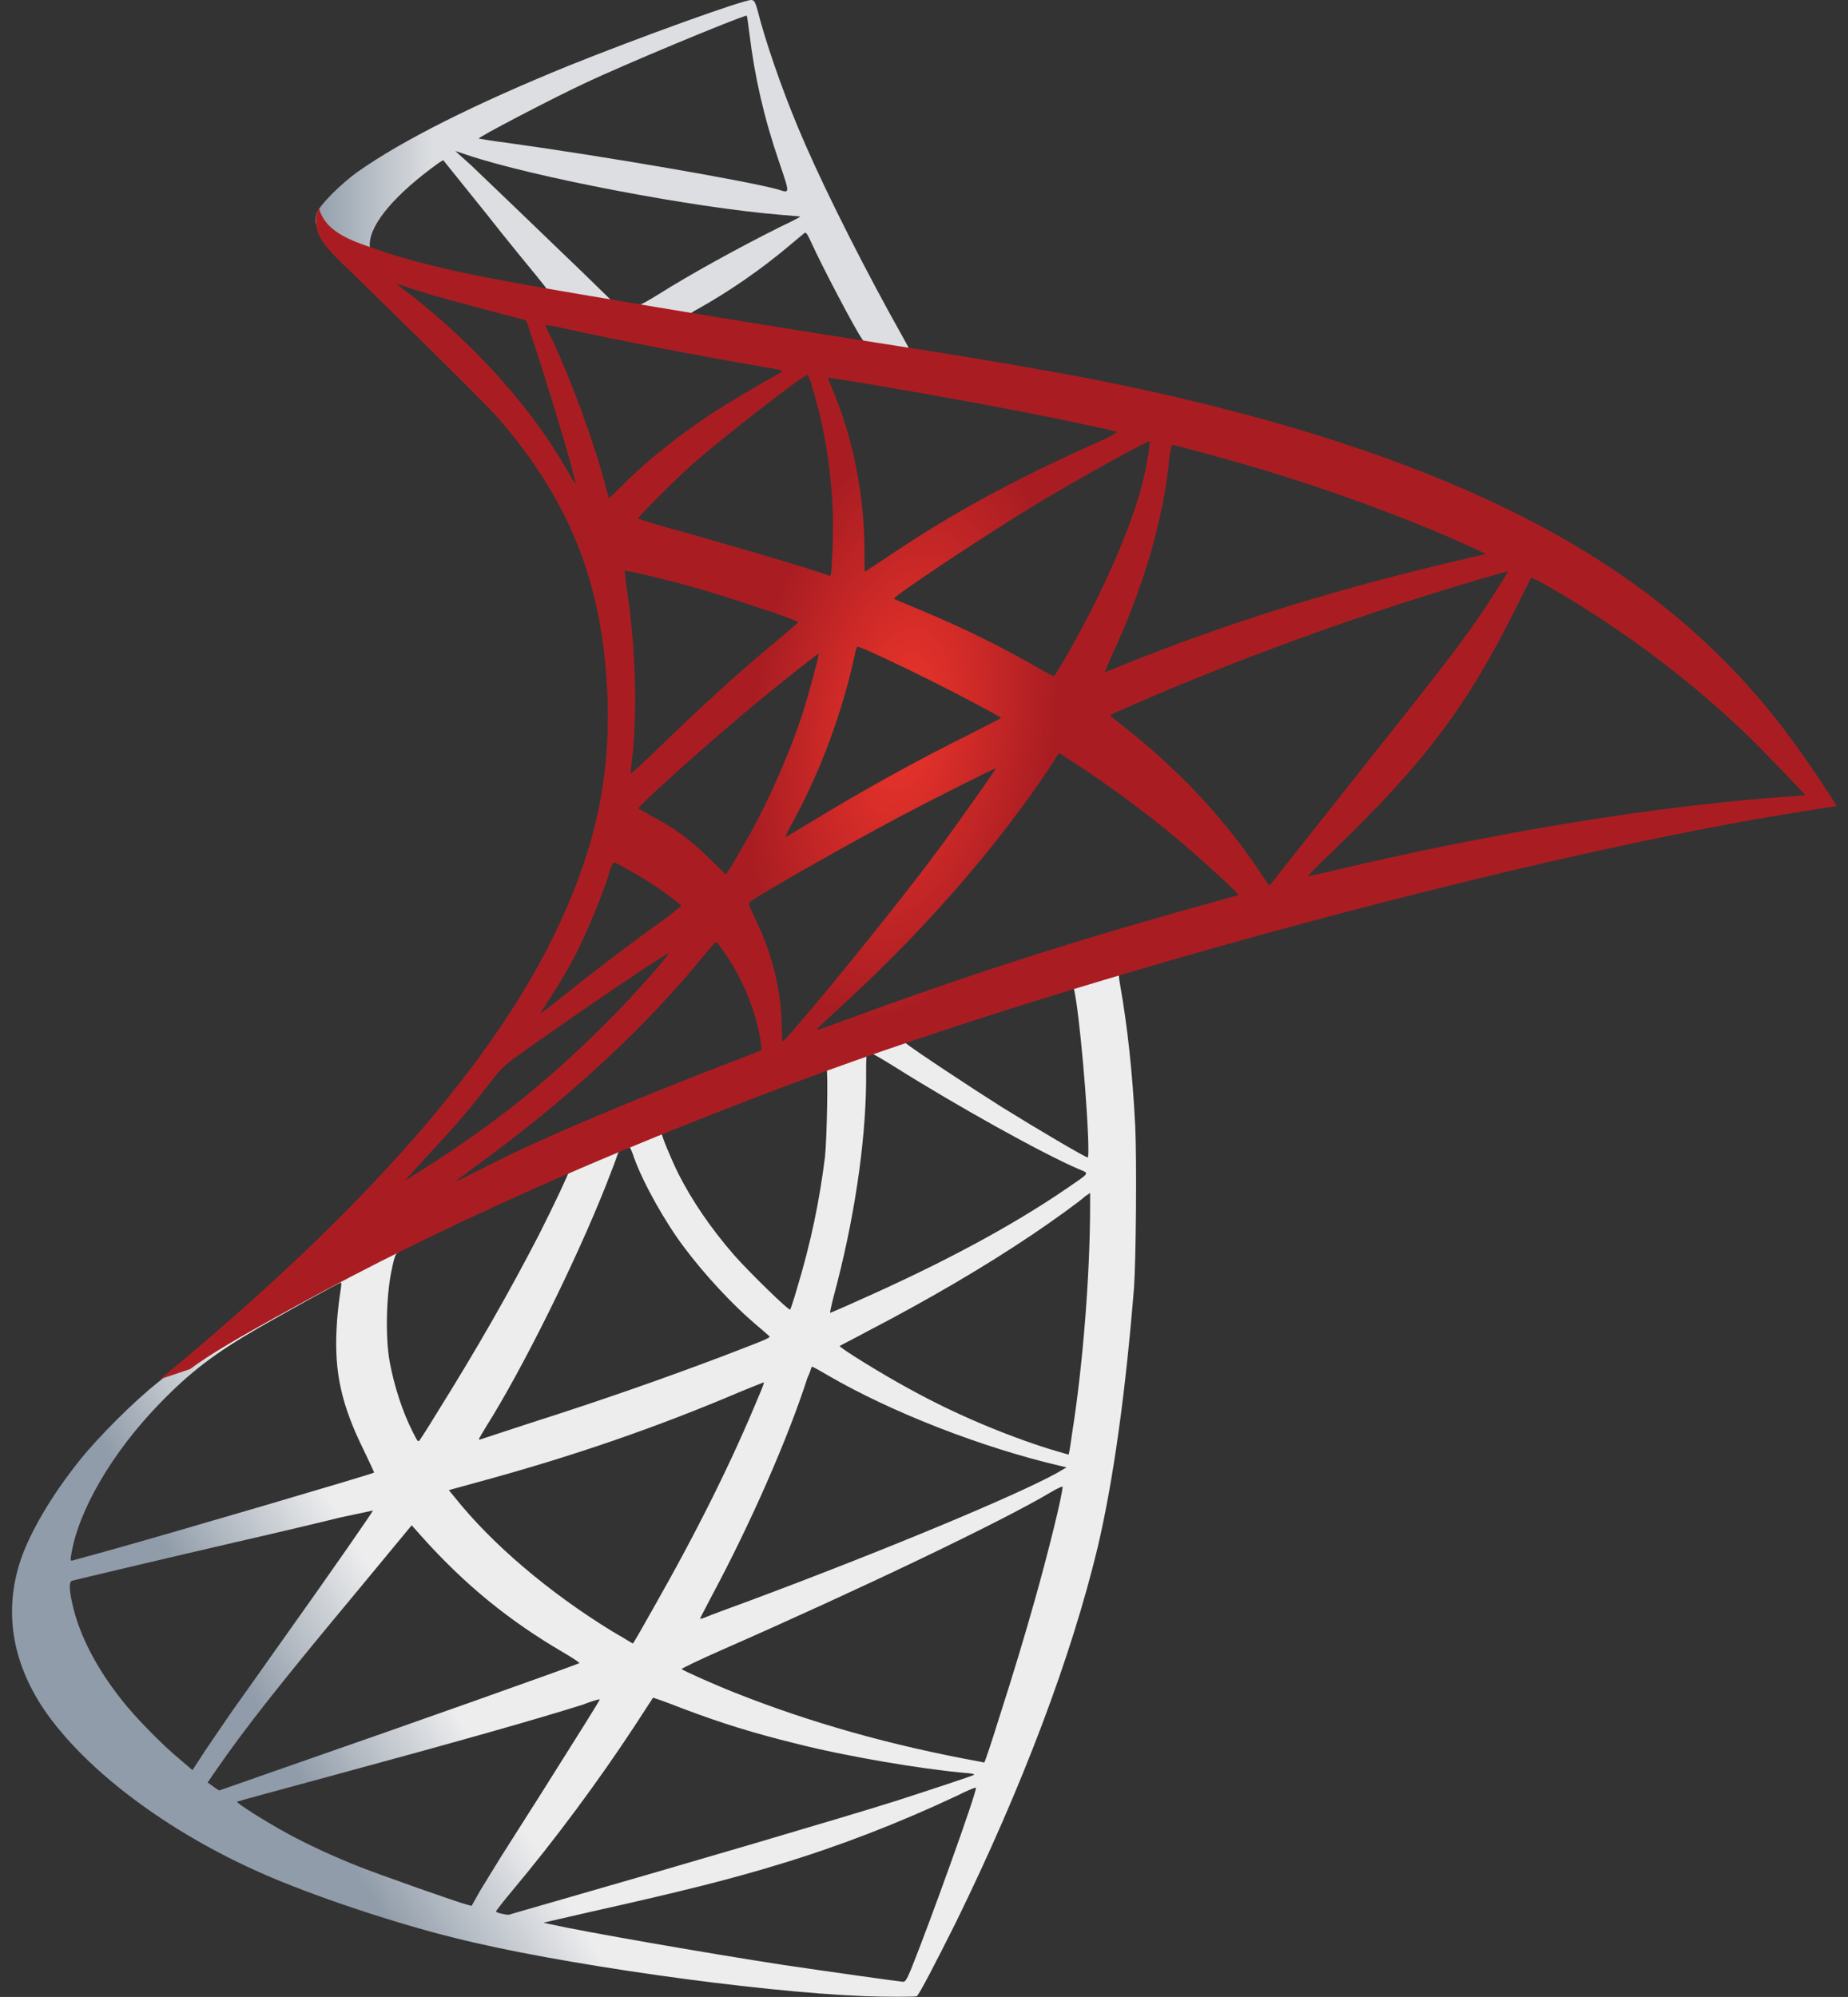
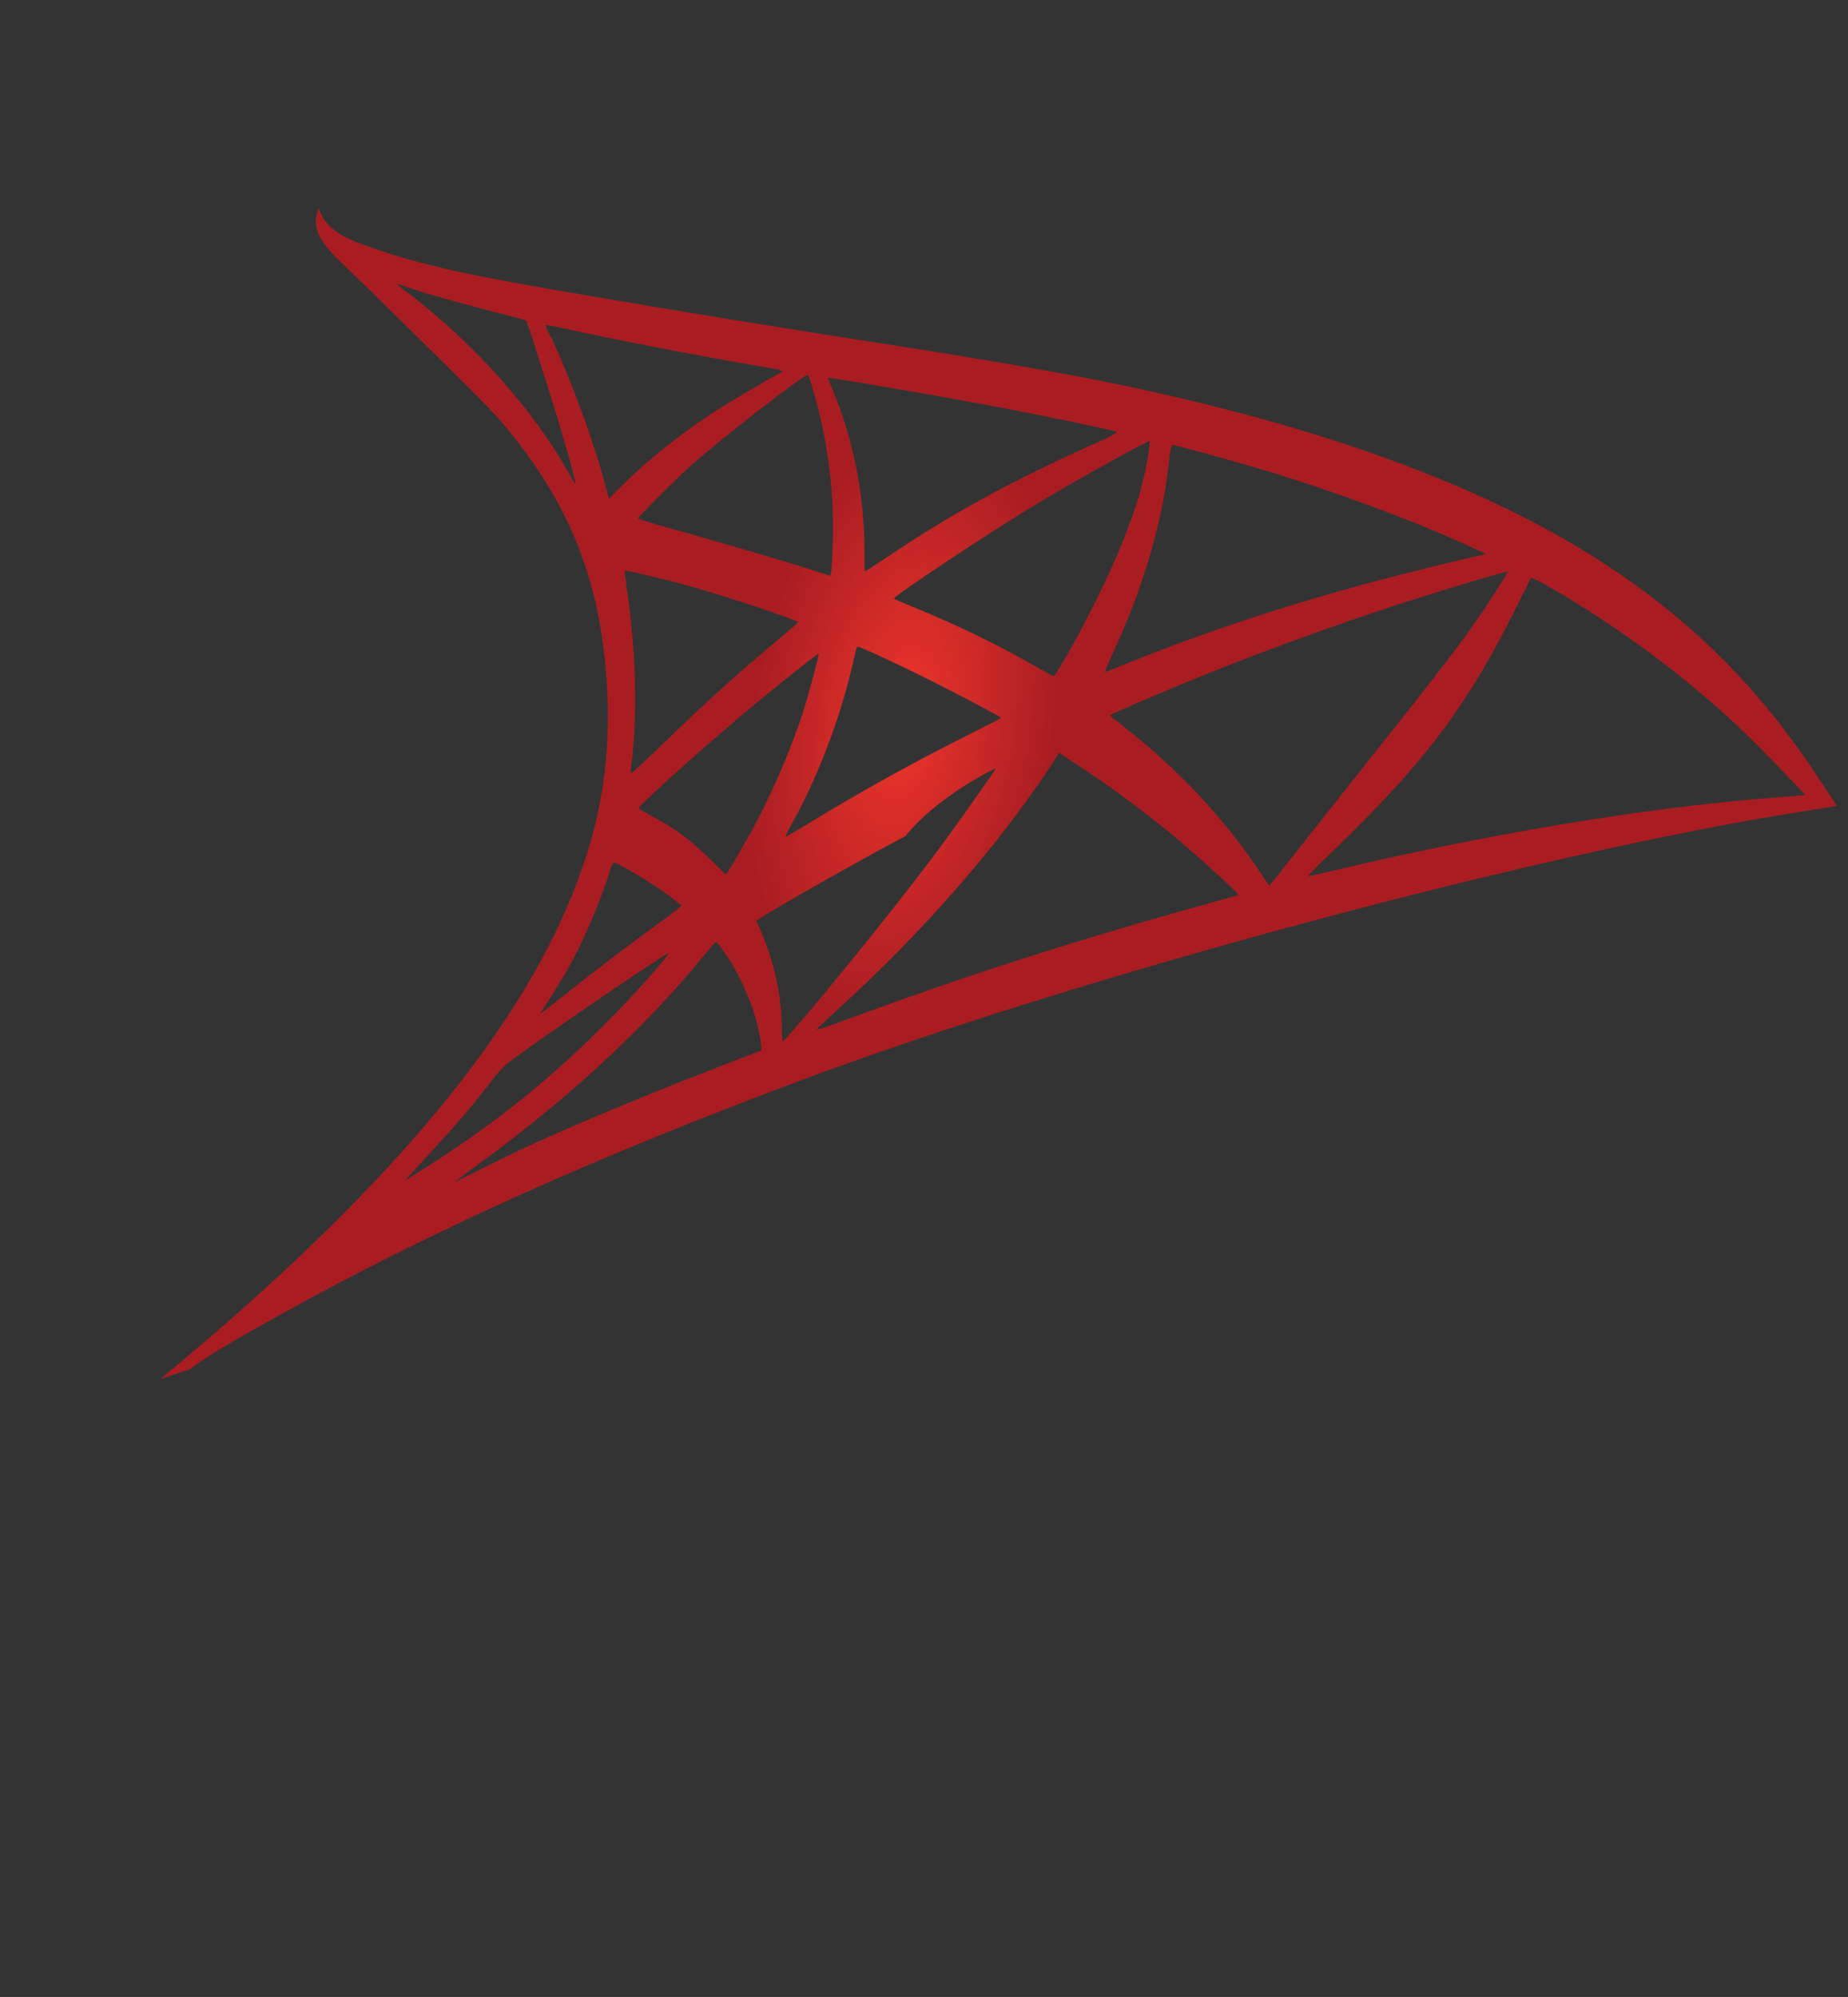
<svg xmlns="http://www.w3.org/2000/svg" version="1.1" id="Layer_1" x="0px" y="0px" viewBox="0 0 462.8 500" style="enable-background:new 0 0 462.8 500;" xml:space="preserve">
  <rect x="0" y="0" width="462.8" height="500" fill="#333333" stroke="none" />
  <style type="text/css">
	.st0{fill:url(#SVGID_1_);}
	.st1{fill:url(#SVGID_2_);}
	.st2{fill:url(#SVGID_3_);}
</style>
  <g>
    <linearGradient id="SVGID_1_" gradientUnits="userSpaceOnUse" x1="78.348" y1="51.416" x2="114.553" y2="72.81" gradientTransform="matrix(1 0 0 -1 0 502)">
      <stop offset="0" style="stop-color:#909CA9" />
      <stop offset="1" style="stop-color:#EDEDEE" />
    </linearGradient>
-     <path class="st0" d="M291.4,233.4l-100.1,32.7l-87.1,38.5L79.8,311c-6.2,5.9-12.7,11.9-19.7,17.9c-7.7,6.7-14.9,12.7-20.4,17.1   c-6.1,4.8-15.2,13.9-19.8,19.7c-6.9,8.6-12.3,17.8-14.7,24.8C0.9,403.3,3,416.1,11,428c10.3,15.1,30.8,30.6,54.7,41.1   c12.2,5.4,32.7,12.3,48.1,16.1c25.7,6.5,75.3,13.5,102.6,14.6c5.5,0.2,12.9,0.2,13.2,0c0.6-0.4,4.8-8.5,9.8-18.5   c16.8-34.3,28.9-66.5,35.5-93.9c3.9-16.6,7-38.8,9.1-65.1c0.5-7.4,0.7-31.9,0.3-40.3c-0.7-13.6-1.9-24.7-3.8-35.5   c-0.3-1.6-0.4-3-0.2-3.1c0.3-0.2,1.2-0.5,13.5-4.1L291.4,233.4z M268.6,246.8c0.9,0,3.3,23.2,3.9,37.9c0.1,3.1,0.1,5.1-0.1,5.1   c-0.6,0-12.8-7.2-21.5-12.6c-7.6-4.8-22-14.3-24.2-16.1c-0.8-0.5-0.7-0.6,5.5-2.7C242.8,254.9,267.7,246.8,268.6,246.8z    M217.6,263.6c0.7,0,2.4,1,6.6,3.6c15.6,9.8,36.8,21.6,45.9,25.5c2.8,1.2,3.1,0.7-3.3,5.1c-13.8,9.4-31,18.6-52,27.9   c-3.7,1.7-6.8,3-6.9,3c-0.1,0,0.3-1.9,0.9-4.2c5.1-18.9,7.9-37.9,8.1-53.2C216.9,263.8,216.9,263.8,217.6,263.6   C217.4,263.6,217.5,263.6,217.6,263.6z M207,267.7c0.4,0.4,0.1,17.4-0.4,22c-1.4,11.1-3.5,21.3-7,32.9c-0.8,2.8-1.6,5.1-1.7,5.3   c-0.3,0.4-10.7-9.8-14.1-13.7c-5.9-6.8-10.5-13.6-13.9-20.3c-1.7-3.4-4.5-10.1-4.2-10.3C166.9,282.8,206.8,267.4,207,267.7z    M157.5,287.1c0.1,0,0.1,0,0.2,0.1c0.1,0.1,0.7,1.4,1.1,2.7c2.4,6.6,7.9,16.3,12.6,22.5c5.1,6.8,11.9,14.1,17.5,18.9   c1.8,1.5,3.5,3,3.7,3.2c0.4,0.4,0.6,0.4-11.7,5.1c-14.3,5.4-29.9,10.9-47.8,16.6c-4.3,1.4-8.5,2.8-12.8,4.2   c-0.7,0.2-0.4-0.1,1.5-3.3c8.8-13.9,22.3-41,29.9-60.2c1.3-3.3,2.6-6.7,2.8-7.4c0.3-1.1,0.7-1.4,1.7-2   C156.8,287.3,157.3,287.1,157.5,287.1z M142.4,293.4c0.2,0.1-3.6,8.2-7.4,15.7c-7.4,14.3-15.4,28.4-26.1,45.5c-1.8,3-3.6,5.7-3.8,6   c-0.4,0.5-0.5,0.4-1.7-2c-2.6-5.1-4.7-11.6-5.8-17.6c-1.1-5.9-0.9-16.2,0.4-22.6c1-4.7,0.9-4.6,3.2-5.8   C110.8,307.8,142.1,293.1,142.4,293.4z M273,298.7v3.2c0,16.9-1.8,40-4.5,56.9c-0.4,3-0.8,5.4-0.9,5.4c0,0-2.2-0.6-4.8-1.4   c-11.4-3.6-23.7-8.8-34.8-14.9c-7.4-4-18-10.6-17.7-10.9c0.1-0.1,3.3-1.7,7-3.7c14.8-7.7,29.1-16,41.4-24.3   c4.6-3.1,11.6-8.1,13.1-9.5L273,298.7z M85.3,321.1c0.3,0,0.2,0.6-0.2,3.3c-0.3,2-0.7,5.6-0.8,8.1c-0.6,11.1,1.2,19.2,6.7,30.4   c1.5,3.1,2.7,5.7,2.7,5.8c-0.5,0.4-50.6,15.1-66.4,19.5c-4.7,1.3-8.8,2.4-9.1,2.5c-0.5,0.1-0.6,0.1-0.4-1.2   c1.7-11.1,10.2-25.7,22-37.9c7.9-8.2,14.2-12.9,24.9-19.1c7.7-4.4,19.6-11,20.5-11.3C85.1,321.1,85.2,321.1,85.3,321.1z    M203.3,342.2c0.1-0.1,1.9,0.9,4.1,2.2c16.2,9.4,38.8,18.1,58,22.6l1.7,0.4l-2.4,1.4c-10.1,5.6-43.2,19.4-77,32   c-4.9,1.8-9.8,3.6-10.7,4c-0.9,0.4-1.7,0.6-1.7,0.5s1.4-2.7,3.1-6c9.5-17.7,19-39.3,23.8-54.3C202.9,343.6,203.2,342.3,203.3,342.2   z M191.3,346.1c0.1,0.1-0.5,1.7-1.3,3.5c-6.6,16-15.2,33.4-26.3,52.9c-2.8,5-5.1,9-5.2,9c-0.1,0-2.3-1.4-5.1-3   c-16-9.8-30.3-22-39.6-33.7l-1.4-1.7l6.9-1.9c24.7-6.7,45.6-14,66.5-22.9C188.8,347.1,191.2,346.1,191.3,346.1z M266.1,372.2   C266.1,372.2,266.1,372.3,266.1,372.2c0.1,1.7-3.8,17.3-7,28.6c-2.7,9.5-4.9,16.9-9.1,30c-1.8,5.8-3.4,10.5-3.5,10.5   s-0.5-0.1-1-0.2c-22.5-4.1-42.6-9.8-61.5-17.3c-5.3-2.1-12.9-5.5-13.3-5.9c-0.1-0.1,4.4-2.3,10.1-4.8   c34.4-15.1,70.2-32.2,82.4-39.5C264.7,372.7,265.9,372.2,266.1,372.2z M93.4,378.2c0.1,0.1-9.5,14-22.9,32.8   c-4.7,6.6-10.1,14.3-12.2,17.2c-2,2.9-5.1,7.4-6.9,10.1l-3.2,4.9l-3.4-2.9c-4-3.3-11-10.4-14.1-14.4c-6.5-8.1-10.9-16.6-12.6-24.4   c-0.8-3.6-0.8-5.4-0.1-5.7c1.1-0.3,21.3-5.1,40.3-9.5c10.5-2.4,22.7-5.3,27.1-6.4C89.8,379,93.4,378.2,93.4,378.2z M103.1,381.9   l2.4,2.7c10.9,12.2,22,21.2,35.5,29.1c2.4,1.4,4.2,2.6,4.1,2.7c-0.5,0.4-46.8,16.8-68.2,24.2c-12,4.2-22,7.7-22,7.7s-0.7-0.4-1.5-1   l-1.4-1l2.2-3.2c7.1-10.3,16-21.6,35.5-45L103.1,381.9z M163.5,425.1c0.1-0.1,3.4,1.1,7.5,2.7c9.8,3.7,17.6,6.1,28.1,8.7   c12.9,3.3,31.5,6.4,42.5,7.4c1.7,0.1,2.6,0.3,2.3,0.5c-0.5,0.3-11.7,4-19.8,6.6c-13,4.1-52.8,15.8-85.2,25.1   c-6,1.7-11.1,3.2-11.4,3.3c-0.7,0.1-3.3-0.5-3.3-0.8c0-0.1,1.8-2.5,4-5.1c10.9-13,21.7-27.6,30.7-41.3   C161.4,428.3,163.5,425.2,163.5,425.1z M150.2,425.5c0.1,0.1-5.3,8.7-14.7,23.6c-4,6.3-8.5,13.4-10.1,15.9   c-1.5,2.4-3.8,6.2-5.1,8.3l-2.2,3.9l-1.1-0.3c-2.7-0.7-21.9-7.5-27-9.5c-6.3-2.5-12.8-5.5-17.6-8.1c-6.1-3.3-13.6-8.1-13-8.2   c0.1-0.1,10.5-2.9,23-6.3c33.2-9,51.5-14.2,63.6-18C148.2,425.9,150.1,425.4,150.2,425.5z M244.4,447.6L244.4,447.6   c0.4,0.7-11.9,34.8-16.3,45.6c-1,2.4-1.4,3-1.9,3c-1.3-0.1-19.1-2.6-29.9-4.2c-18.9-2.9-50.5-8.4-58.4-10.2l-1.8-0.4l11.3-2.6   c24.2-5.4,35.9-8.4,47.7-12c14.9-4.5,29.7-10.2,44.6-17.2C241.9,448.5,243.9,447.6,244.4,447.6z" />
    <linearGradient id="SVGID_2_" gradientUnits="userSpaceOnUse" x1="79.168" y1="454.661" x2="108.301" y2="454.661" gradientTransform="matrix(1 0 0 -1 0 502)">
      <stop offset="0" style="stop-color:#939FAB" />
      <stop offset="1" style="stop-color:#DCDEE1" />
    </linearGradient>
-     <path class="st1" d="M188.2,0c-1.7-0.2-28.5,9.5-45.9,16.5C119,26,100.8,35.1,89.6,43c-4.2,3-9.4,8.2-10.2,10.2   c-0.3,0.7-0.4,1.7-0.4,2.6l10.1,9.6l24.1,7.7l57.5,10.3l65.7,11.3L237,89c-0.2,0-0.4-0.1-0.6-0.1l-8.6-1.4l-1.7-3.1   c-8.9-15.8-18.8-35.3-24.5-48.4c-4.5-10.2-8.7-22-11.1-30.5C189.2,0.4,189,0.1,188.2,0z M187,3.9L187,3.9c0.1,0.1,0.4,2.2,0.7,4.7   c1.3,10.6,3.6,20.8,7.4,31.9c2.8,8.3,2.8,7.9-0.4,6.9c-7.7-2.1-42.3-8.1-67.4-11.6c-4-0.5-7.4-1.1-7.4-1.1   c-0.3-0.3,18.1-9.9,26.2-13.7C156.4,16.1,184.9,4.3,187,3.9z M114,37.8l3,1c16,5.4,56.4,13.2,78.7,15c2.5,0.2,4.6,0.4,4.7,0.4   c0.1,0.1-2,1.2-4.8,2.5c-10.8,5.4-22.6,11.9-30.7,17c-2.4,1.5-4.6,2.7-4.9,2.7s-1.9-0.3-3.6-0.5l-3-0.4l-7.6-7.4   C132.4,55.2,122,45.2,118,41.4L114,37.8z M111,40.1l10.7,13.3c5.8,7.4,11.7,14.5,13,16.1c1.3,1.6,2.3,2.9,2.3,3   c-0.3,0.2-15.5-2.7-23.5-4.5c-8.2-1.9-11.7-2.8-16.7-4.4l-4.2-1.4v-1.1c0.1-5.1,6.5-12.6,17.4-20.4L111,40.1z M201.7,58.3   c0.3,0,0.7,0.7,1.6,2.7c2.6,5.7,10.6,21,12.6,23.9c0.6,1,1.7,1.1-9-0.7c-25.7-4.2-33.9-5.5-33.9-5.7c0-0.1,0.7-0.6,1.7-1.1   c7.9-4.4,16-10,23.1-16c1.7-1.4,3.3-2.8,3.6-3C201.4,58.3,201.6,58.2,201.7,58.3z" />
    <radialGradient id="SVGID_3_" cx="-431.668" cy="654.36" r="2.484" gradientTransform="matrix(-14.951 -2.246 -4.493 29.91 -3287.716 -20360.44)" gradientUnits="userSpaceOnUse">
      <stop offset="0" style="stop-color:#EE352C" />
      <stop offset="1" style="stop-color:#A91D22" />
    </radialGradient>
-     <path class="st2" d="M79.9,52.1c0,0-1.7,2.7-0.1,6.6c1,2.4,3.9,5.4,7.1,8.4c0,0,33.7,32.8,37.8,37.5c18.6,21.5,26.7,42.7,27.5,71.9   c0.4,18.8-3.1,35.3-11.9,54.4c-15.8,34.4-49,72.3-100.2,114.4l7.5-2.5c4.8-3.6,11.4-7.5,26.9-16c35.6-19.5,75.8-37.5,125-55.9   c70.9-26.6,187.3-57.8,253.6-68l6.9-1.1l-1.1-1.7c-6.1-9.4-10.2-15.2-15.2-21.4c-14.5-18-32.2-32.6-53.7-44.7   c-29.7-16.6-68-29.5-116.6-39.1c-9.2-1.8-29.3-5.3-45.6-7.8c-34.7-5.4-57.1-9.1-81.8-13.3c-8.8-1.5-22.1-3.8-30.9-5.7   c-4.5-1-13.2-3-20-5.4C89.4,60.7,81.5,58.6,79.9,52.1z M99.4,71.1c0.1-0.1,1.3,0.4,2.9,0.9c2.9,1,6.6,2.1,11,3.3   c3.3,0.9,6.7,1.8,10,2.7c4.5,1.1,8.3,2.2,8.4,2.2c0.5,0.5,8.2,25,10.8,34.4c1,3.6,1.7,6.6,1.7,6.6c-0.1,0.1-0.9-1.2-1.9-3   c-8.8-15.6-22.9-31.4-39.1-44.1C101,72.5,99.4,71.2,99.4,71.1z M136.6,81.4c0.4,0,2,0.2,4.1,0.7c12.9,2.9,35.9,7.3,50.7,9.8   c2.5,0.4,4.5,0.8,4.5,1s-0.9,0.7-2,1.3c-2.5,1.3-12.6,7.3-15.9,9.5c-8.4,5.6-16,11.7-21.4,17.1c-2.2,2.2-4.1,4-4.1,4   s-0.4-1.3-0.8-2.9c-2.7-10.5-8.4-26.1-13.5-37.1C137.2,83.1,136.5,81.5,136.6,81.4C136.6,81.5,136.6,81.4,136.6,81.4z M202.2,93.9   c0.4,0.1,1.2,2.7,2.7,8.4c2.8,11,4.1,23.2,3.6,34.7c-0.1,3.2-0.3,6.1-0.4,6.5l-0.2,0.7l-3.9-1.3c-8.1-2.6-21.3-6.4-32.5-9.6   c-6.4-1.7-11.7-3.3-11.7-3.5c0-0.4,9.4-9.8,13.4-13.4C180.8,109.7,201.5,93.6,202.2,93.9z M207.4,94.6c0.2-0.2,31.3,5.1,45.5,7.9   c10.5,2,25.8,5.2,26.7,5.6c0.4,0.1-1.1,1.1-6.2,3.3c-20,9-34.8,17.1-49.6,27c-3.9,2.6-7.1,4.7-7.2,4.7s-0.1-2.2-0.1-4.8   c0-14.4-2.9-28.9-8.2-41.2C207.8,95.8,207.3,94.7,207.4,94.6z M287.9,110.5c0.2,0.2-0.7,6.4-1.7,10c-2.7,11.3-10.1,28-19.1,43.7   c-1.6,2.8-3,5.1-3.2,5.1s-2.2-1.1-4.5-2.4c-8.8-5.1-18.8-10-29.7-14.5c-3-1.3-5.7-2.3-5.8-2.5c-0.5-0.4,23.8-16.6,36.7-24.3   C270.9,119.4,287.6,110.2,287.9,110.5z M293.6,111.4c0.7,0,14.5,3.8,21.6,5.9c17.8,5.3,38.2,12.8,51.5,18.9l5.5,2.5l-3.9,0.9   c-32.5,7.5-60.4,16.1-87.3,27c-2.2,0.9-4.2,1.7-4.3,1.7s0.6-1.7,1.6-3.9c8.1-17.2,13.3-35.1,14.6-50.4   C293.2,112.6,293.4,111.4,293.6,111.4z M156.5,142.9c0.2-0.2,10.8,2.3,16.4,3.9c8.6,2.4,27,8.5,27,9c0,0.1-2,1.8-4.5,3.9   c-9.9,8.2-19.5,16.9-30.9,28c-3.4,3.3-6.3,5.9-6.4,5.9c-0.1,0-0.2-0.4-0.1-1.1c1.7-12.7,1.4-29.1-1.1-45.6   C156.6,144.8,156.4,143,156.5,142.9z M377.6,143.1c0.1,0.1-4.8,8-8,12.5c-4.5,6.5-11.2,15.1-26.3,34.1c-7.9,10-16.9,21.3-19.8,25   c-3,3.8-5.5,7-5.6,7c-0.1,0-1.1-1.4-2.1-3c-8.5-12.7-18.6-23.8-30.7-33.8c-2.3-1.9-4.8-3.9-5.6-4.5c-0.8-0.6-1.5-1.2-1.5-1.3   c0-0.2,12.9-5.8,22.6-9.7c17.1-7,40.4-15.3,57.9-20.7C367.7,145.8,377.4,143,377.6,143.1z M383.4,144.7c0.3-0.1,2.1,0.8,4.3,2.1   c18.4,10.5,36.4,24.1,50.6,38c4,3.9,13.9,14.2,13.8,14.3c0,0-3.5,0.3-7.6,0.6c-31.9,2.4-72.7,9.2-111.9,18.6   c-2.7,0.6-5,1.1-5.1,1.1s2.8-3,6.5-6.5c23-22.2,33.5-36.2,45.9-61.2C381.7,148.1,383.3,144.9,383.4,144.7   C383.3,144.7,383.3,144.7,383.4,144.7z M214.8,161.9c1.1,0.2,10.9,4.8,18.3,8.5c6.8,3.4,17,8.8,17.6,9.3c0.1,0.1-3.6,2-8,4.2   c-14.2,7.1-26.4,13.9-39.1,21.6c-3.6,2.2-6.7,4-6.7,4c-0.3,0-0.2-0.3,1.8-4c6.8-12.4,12.3-27.3,15.4-41.7   C214.3,162.7,214.6,161.9,214.8,161.9z M205,163.7c0.2,0.2-2.3,9.5-3.9,14.6c-3.1,9.6-8.3,21.6-13.4,30.7c-1.2,2.1-3,5.2-4,7   l-1.9,3l-4.2-4.1c-4.9-4.8-8.9-7.7-14.1-10.4c-2-1.1-3.6-2-3.6-2.1c0-0.6,12.9-12.3,22.9-20.8C189.8,175.5,204.8,163.5,205,163.7z    M265.2,188.5l3.7,2.4c8.5,5.5,18.5,12.9,26.1,19.3c4.3,3.6,12.6,11.1,14.3,12.9l0.9,1l-6.1,1.7c-34.7,9.6-61.5,18.2-92.7,29.7   c-3.5,1.3-6.4,2.3-6.7,2.3c-0.4,0-0.8,0.4,7-6.8c20-18.4,37.7-38.7,50.9-58.4L265.2,188.5z M249.4,192.4c0.1,0.1-10.2,14.8-16.4,23   c-7.4,9.8-20.6,26.3-29.7,37.1c-3.8,4.5-7,8.2-7.2,8.2c-0.2,0.1-0.3-1.1-0.3-2.8c0-9.2-2.3-18.9-6.4-27.3c-1.7-3.5-2-4.3-1.7-4.7   c1.4-1.3,23.5-13.9,37.4-21.3C234.4,199.7,249.1,192.3,249.4,192.4z M153.7,215.9c0.2,0,2,0.9,3.9,2c4.8,2.7,9.2,5.6,13,8.8   c0.1,0.1-1.8,1.7-4.4,3.6c-7.2,5.1-18.1,13.4-24.4,18.5c-6.7,5.3-6.9,5.4-6.1,4.3c5-7.7,7.5-11.9,10.1-17.5   c2.3-4.9,4.7-10.8,6.4-15.8C152.8,217.5,153.5,215.9,153.7,215.9z M179.2,235.9c0.4-0.1,0.8,0.6,2.9,3.6c4.3,6.4,7.7,15.1,8.5,22   l0.1,1.5l-10.4,4c-18.6,7.2-35.6,14.3-47.2,19.6c-3.3,1.5-8.9,4.2-12.6,6.1c-3.7,1.9-6.7,3.3-6.7,3.3s2.3-1.8,5.2-3.9   c22.6-16.4,42.2-34.4,56.9-52.4c1.6-1.9,3-3.6,3.2-3.7L179.2,235.9z M167.4,238.7c0.3,0.3-8.3,10.1-14.2,16   c-14.6,14.9-29.1,26.6-47,37.9c-2.3,1.4-4.3,2.7-4.5,2.9c-0.5,0.3,0.1-0.4,8-9c5-5.4,8.8-9.9,13.1-15.5c2.9-3.7,3.4-4.2,7.6-7.2   C141.5,255.8,167.1,238.4,167.4,238.7z" />
+     <path class="st2" d="M79.9,52.1c0,0-1.7,2.7-0.1,6.6c1,2.4,3.9,5.4,7.1,8.4c0,0,33.7,32.8,37.8,37.5c18.6,21.5,26.7,42.7,27.5,71.9   c0.4,18.8-3.1,35.3-11.9,54.4c-15.8,34.4-49,72.3-100.2,114.4l7.5-2.5c4.8-3.6,11.4-7.5,26.9-16c35.6-19.5,75.8-37.5,125-55.9   c70.9-26.6,187.3-57.8,253.6-68l6.9-1.1l-1.1-1.7c-6.1-9.4-10.2-15.2-15.2-21.4c-14.5-18-32.2-32.6-53.7-44.7   c-29.7-16.6-68-29.5-116.6-39.1c-9.2-1.8-29.3-5.3-45.6-7.8c-34.7-5.4-57.1-9.1-81.8-13.3c-8.8-1.5-22.1-3.8-30.9-5.7   c-4.5-1-13.2-3-20-5.4C89.4,60.7,81.5,58.6,79.9,52.1z M99.4,71.1c0.1-0.1,1.3,0.4,2.9,0.9c2.9,1,6.6,2.1,11,3.3   c3.3,0.9,6.7,1.8,10,2.7c4.5,1.1,8.3,2.2,8.4,2.2c0.5,0.5,8.2,25,10.8,34.4c1,3.6,1.7,6.6,1.7,6.6c-0.1,0.1-0.9-1.2-1.9-3   c-8.8-15.6-22.9-31.4-39.1-44.1C101,72.5,99.4,71.2,99.4,71.1z M136.6,81.4c0.4,0,2,0.2,4.1,0.7c12.9,2.9,35.9,7.3,50.7,9.8   c2.5,0.4,4.5,0.8,4.5,1s-0.9,0.7-2,1.3c-2.5,1.3-12.6,7.3-15.9,9.5c-8.4,5.6-16,11.7-21.4,17.1c-2.2,2.2-4.1,4-4.1,4   s-0.4-1.3-0.8-2.9c-2.7-10.5-8.4-26.1-13.5-37.1C137.2,83.1,136.5,81.5,136.6,81.4C136.6,81.5,136.6,81.4,136.6,81.4z M202.2,93.9   c0.4,0.1,1.2,2.7,2.7,8.4c2.8,11,4.1,23.2,3.6,34.7c-0.1,3.2-0.3,6.1-0.4,6.5l-0.2,0.7l-3.9-1.3c-8.1-2.6-21.3-6.4-32.5-9.6   c-6.4-1.7-11.7-3.3-11.7-3.5c0-0.4,9.4-9.8,13.4-13.4C180.8,109.7,201.5,93.6,202.2,93.9z M207.4,94.6c0.2-0.2,31.3,5.1,45.5,7.9   c10.5,2,25.8,5.2,26.7,5.6c0.4,0.1-1.1,1.1-6.2,3.3c-20,9-34.8,17.1-49.6,27c-3.9,2.6-7.1,4.7-7.2,4.7s-0.1-2.2-0.1-4.8   c0-14.4-2.9-28.9-8.2-41.2C207.8,95.8,207.3,94.7,207.4,94.6z M287.9,110.5c0.2,0.2-0.7,6.4-1.7,10c-2.7,11.3-10.1,28-19.1,43.7   c-1.6,2.8-3,5.1-3.2,5.1s-2.2-1.1-4.5-2.4c-8.8-5.1-18.8-10-29.7-14.5c-3-1.3-5.7-2.3-5.8-2.5c-0.5-0.4,23.8-16.6,36.7-24.3   C270.9,119.4,287.6,110.2,287.9,110.5z M293.6,111.4c0.7,0,14.5,3.8,21.6,5.9c17.8,5.3,38.2,12.8,51.5,18.9l5.5,2.5l-3.9,0.9   c-32.5,7.5-60.4,16.1-87.3,27c-2.2,0.9-4.2,1.7-4.3,1.7s0.6-1.7,1.6-3.9c8.1-17.2,13.3-35.1,14.6-50.4   C293.2,112.6,293.4,111.4,293.6,111.4z M156.5,142.9c0.2-0.2,10.8,2.3,16.4,3.9c8.6,2.4,27,8.5,27,9c0,0.1-2,1.8-4.5,3.9   c-9.9,8.2-19.5,16.9-30.9,28c-3.4,3.3-6.3,5.9-6.4,5.9c-0.1,0-0.2-0.4-0.1-1.1c1.7-12.7,1.4-29.1-1.1-45.6   C156.6,144.8,156.4,143,156.5,142.9z M377.6,143.1c0.1,0.1-4.8,8-8,12.5c-4.5,6.5-11.2,15.1-26.3,34.1c-7.9,10-16.9,21.3-19.8,25   c-3,3.8-5.5,7-5.6,7c-0.1,0-1.1-1.4-2.1-3c-8.5-12.7-18.6-23.8-30.7-33.8c-2.3-1.9-4.8-3.9-5.6-4.5c-0.8-0.6-1.5-1.2-1.5-1.3   c0-0.2,12.9-5.8,22.6-9.7c17.1-7,40.4-15.3,57.9-20.7C367.7,145.8,377.4,143,377.6,143.1z M383.4,144.7c0.3-0.1,2.1,0.8,4.3,2.1   c18.4,10.5,36.4,24.1,50.6,38c4,3.9,13.9,14.2,13.8,14.3c0,0-3.5,0.3-7.6,0.6c-31.9,2.4-72.7,9.2-111.9,18.6   c-2.7,0.6-5,1.1-5.1,1.1s2.8-3,6.5-6.5c23-22.2,33.5-36.2,45.9-61.2C381.7,148.1,383.3,144.9,383.4,144.7   C383.3,144.7,383.3,144.7,383.4,144.7z M214.8,161.9c1.1,0.2,10.9,4.8,18.3,8.5c6.8,3.4,17,8.8,17.6,9.3c0.1,0.1-3.6,2-8,4.2   c-14.2,7.1-26.4,13.9-39.1,21.6c-3.6,2.2-6.7,4-6.7,4c-0.3,0-0.2-0.3,1.8-4c6.8-12.4,12.3-27.3,15.4-41.7   C214.3,162.7,214.6,161.9,214.8,161.9z M205,163.7c0.2,0.2-2.3,9.5-3.9,14.6c-3.1,9.6-8.3,21.6-13.4,30.7c-1.2,2.1-3,5.2-4,7   l-1.9,3l-4.2-4.1c-4.9-4.8-8.9-7.7-14.1-10.4c-2-1.1-3.6-2-3.6-2.1c0-0.6,12.9-12.3,22.9-20.8C189.8,175.5,204.8,163.5,205,163.7z    M265.2,188.5l3.7,2.4c8.5,5.5,18.5,12.9,26.1,19.3c4.3,3.6,12.6,11.1,14.3,12.9l0.9,1l-6.1,1.7c-34.7,9.6-61.5,18.2-92.7,29.7   c-3.5,1.3-6.4,2.3-6.7,2.3c-0.4,0-0.8,0.4,7-6.8c20-18.4,37.7-38.7,50.9-58.4L265.2,188.5z M249.4,192.4c0.1,0.1-10.2,14.8-16.4,23   c-7.4,9.8-20.6,26.3-29.7,37.1c-3.8,4.5-7,8.2-7.2,8.2c-0.2,0.1-0.3-1.1-0.3-2.8c0-9.2-2.3-18.9-6.4-27.3c1.4-1.3,23.5-13.9,37.4-21.3C234.4,199.7,249.1,192.3,249.4,192.4z M153.7,215.9c0.2,0,2,0.9,3.9,2c4.8,2.7,9.2,5.6,13,8.8   c0.1,0.1-1.8,1.7-4.4,3.6c-7.2,5.1-18.1,13.4-24.4,18.5c-6.7,5.3-6.9,5.4-6.1,4.3c5-7.7,7.5-11.9,10.1-17.5   c2.3-4.9,4.7-10.8,6.4-15.8C152.8,217.5,153.5,215.9,153.7,215.9z M179.2,235.9c0.4-0.1,0.8,0.6,2.9,3.6c4.3,6.4,7.7,15.1,8.5,22   l0.1,1.5l-10.4,4c-18.6,7.2-35.6,14.3-47.2,19.6c-3.3,1.5-8.9,4.2-12.6,6.1c-3.7,1.9-6.7,3.3-6.7,3.3s2.3-1.8,5.2-3.9   c22.6-16.4,42.2-34.4,56.9-52.4c1.6-1.9,3-3.6,3.2-3.7L179.2,235.9z M167.4,238.7c0.3,0.3-8.3,10.1-14.2,16   c-14.6,14.9-29.1,26.6-47,37.9c-2.3,1.4-4.3,2.7-4.5,2.9c-0.5,0.3,0.1-0.4,8-9c5-5.4,8.8-9.9,13.1-15.5c2.9-3.7,3.4-4.2,7.6-7.2   C141.5,255.8,167.1,238.4,167.4,238.7z" />
  </g>
</svg>